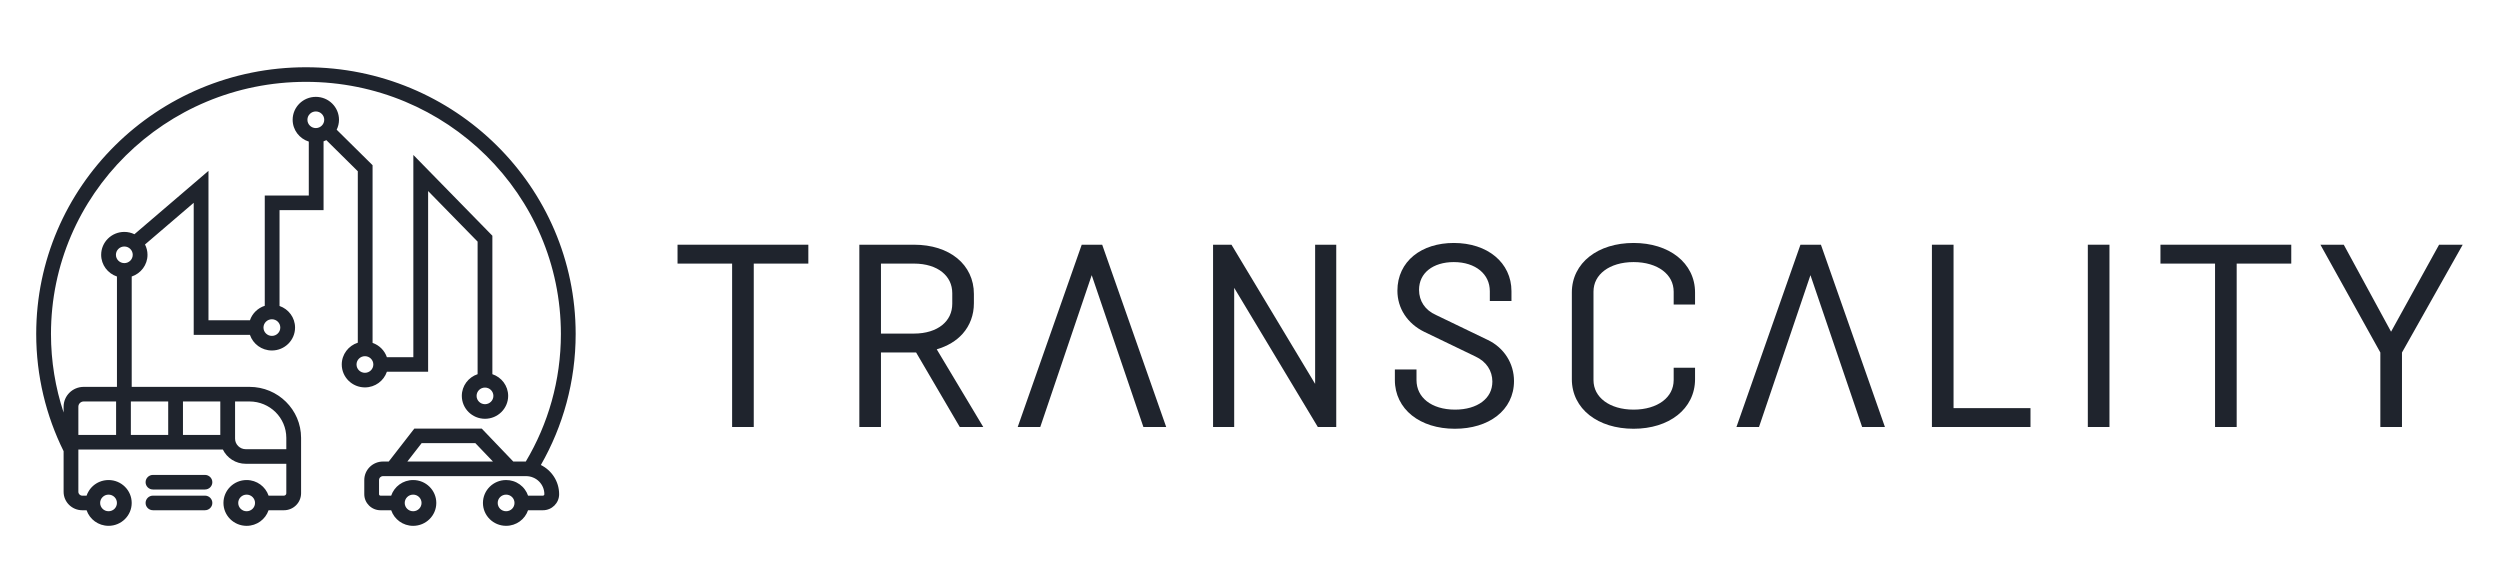
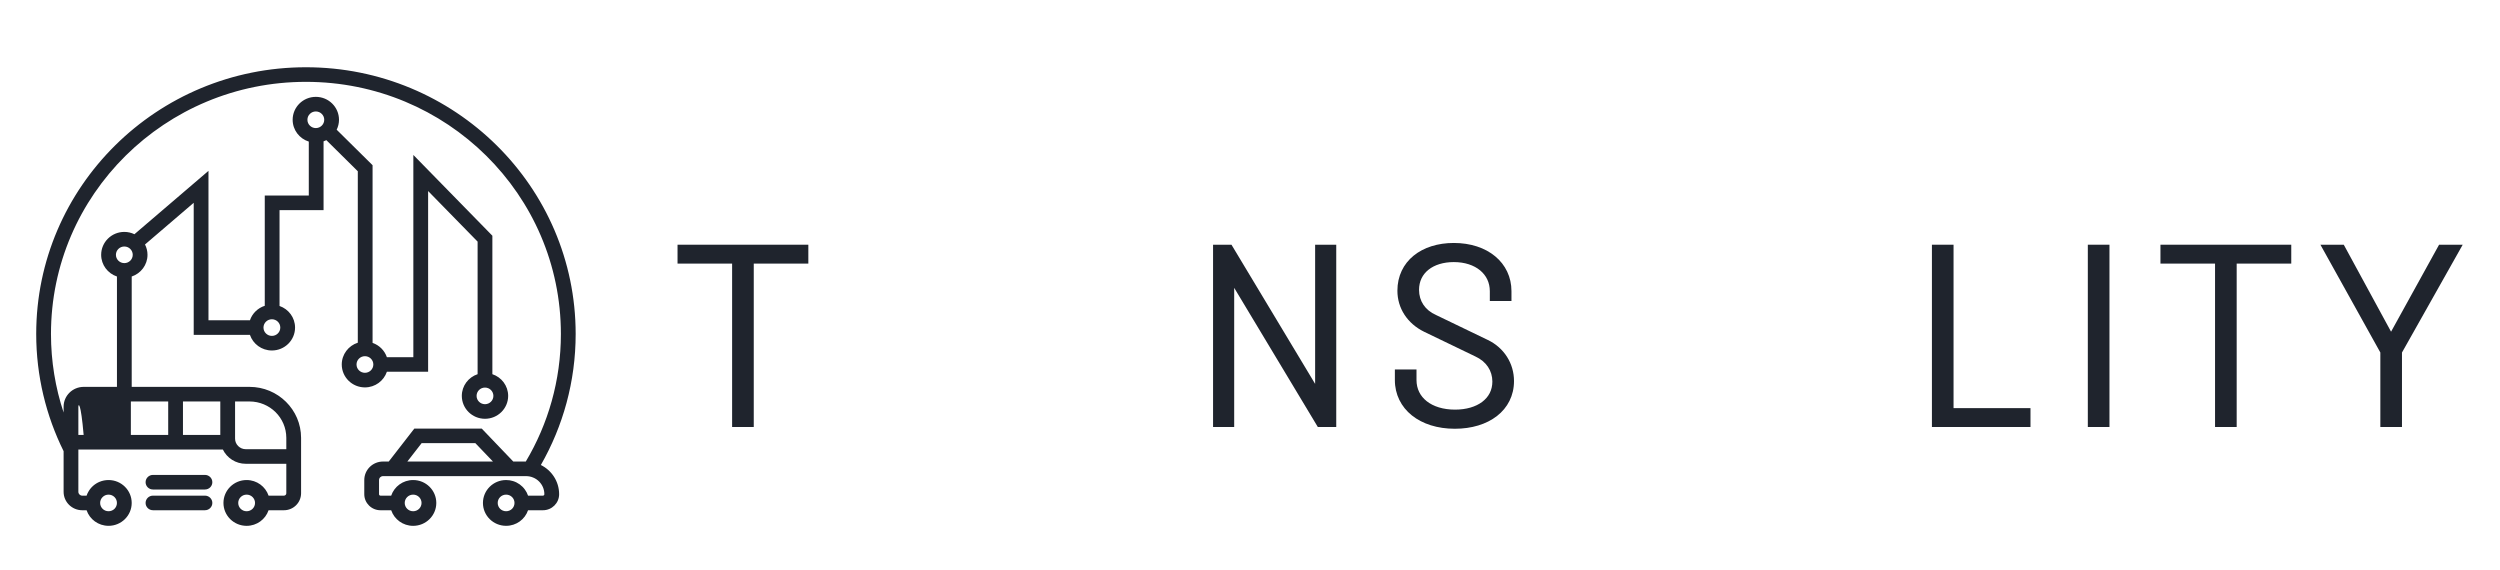
<svg xmlns="http://www.w3.org/2000/svg" width="215" height="49" viewBox="0 0 215 49" fill="none">
-   <path d="M44.247 43.254C44.247 43.053 44.168 42.877 44.038 42.748C43.904 42.617 43.727 42.538 43.527 42.538C43.324 42.538 43.146 42.617 43.012 42.748C42.882 42.877 42.803 43.053 42.803 43.254C42.803 43.452 42.882 43.627 43.012 43.759C43.146 43.888 43.324 43.966 43.527 43.966C43.727 43.966 43.904 43.888 44.038 43.759C44.168 43.627 44.247 43.452 44.247 43.254ZM42.394 39.692L40.882 38.112H36.259L35.032 39.692H42.394ZM34.806 43.253C34.807 43.452 34.886 43.627 35.018 43.758C35.151 43.888 35.328 43.967 35.53 43.967C35.731 43.967 35.908 43.888 36.041 43.758C36.173 43.627 36.252 43.452 36.253 43.253C36.252 43.053 36.173 42.879 36.041 42.747C35.908 42.617 35.731 42.538 35.53 42.538C35.328 42.538 35.151 42.617 35.018 42.747C34.886 42.879 34.807 43.053 34.806 43.253ZM6.739 37.404H9.984V34.526H7.193C6.943 34.529 6.739 34.73 6.739 34.975V37.404ZM10.181 22.419C10.314 22.549 10.491 22.628 10.693 22.628C10.894 22.628 11.071 22.549 11.204 22.419C11.336 22.288 11.415 22.113 11.416 21.914C11.415 21.714 11.336 21.54 11.204 21.408C11.071 21.278 10.894 21.199 10.693 21.199C10.491 21.199 10.314 21.278 10.181 21.408C10.049 21.54 9.97 21.714 9.969 21.914C9.97 22.113 10.049 22.288 10.181 22.419ZM11.254 37.404H14.465V34.526H11.254V37.404ZM15.735 37.404H18.946V34.526H15.735V37.404ZM22.659 28.172C22.66 28.371 22.739 28.546 22.871 28.677C23.004 28.808 23.181 28.887 23.383 28.887C23.584 28.887 23.761 28.808 23.894 28.677C24.026 28.546 24.105 28.371 24.105 28.172C24.105 27.973 24.026 27.798 23.894 27.666C23.761 27.536 23.584 27.457 23.383 27.457C23.181 27.457 23.004 27.536 22.871 27.666C22.739 27.798 22.66 27.973 22.659 28.172ZM26.65 10.805C26.782 10.936 26.959 11.014 27.161 11.015C27.363 11.014 27.539 10.936 27.672 10.805C27.804 10.674 27.884 10.499 27.884 10.3C27.884 10.1 27.804 9.926 27.672 9.795C27.539 9.664 27.363 9.585 27.161 9.585C26.959 9.585 26.782 9.664 26.65 9.795C26.518 9.926 26.438 10.1 26.438 10.3C26.438 10.499 26.518 10.674 26.65 10.805ZM30.873 30.841C30.741 30.972 30.661 31.147 30.661 31.346C30.661 31.546 30.741 31.721 30.873 31.852C31.006 31.982 31.183 32.061 31.384 32.061C31.585 32.061 31.762 31.982 31.895 31.852C32.027 31.721 32.107 31.546 32.107 31.346C32.107 31.147 32.027 30.972 31.895 30.841C31.762 30.711 31.586 30.632 31.384 30.632C31.183 30.632 31.006 30.711 30.873 30.841ZM41.197 33.54C41.066 33.672 40.986 33.846 40.986 34.046C40.986 34.245 41.066 34.42 41.197 34.551C41.33 34.682 41.507 34.76 41.709 34.761C41.91 34.76 42.087 34.682 42.22 34.551C42.352 34.42 42.431 34.245 42.432 34.046C42.431 33.846 42.352 33.672 42.22 33.54C42.087 33.41 41.91 33.331 41.709 33.331C41.507 33.331 41.33 33.41 41.197 33.54ZM20.216 37.72C20.216 37.974 20.318 38.198 20.486 38.364C20.655 38.53 20.881 38.631 21.137 38.631H24.623V37.652C24.62 36.789 24.268 36.011 23.697 35.443C23.122 34.878 22.335 34.529 21.462 34.526H20.216V37.72ZM21.933 43.253C21.933 43.053 21.853 42.879 21.721 42.747C21.588 42.617 21.412 42.538 21.21 42.538C21.008 42.538 20.832 42.617 20.699 42.747C20.567 42.879 20.488 43.053 20.487 43.253C20.488 43.452 20.567 43.627 20.699 43.758C20.832 43.888 21.008 43.967 21.21 43.967C21.412 43.967 21.588 43.888 21.721 43.758C21.853 43.627 21.933 43.452 21.933 43.253ZM8.612 43.254C8.612 43.452 8.692 43.627 8.825 43.759C8.955 43.888 9.133 43.966 9.336 43.966C9.536 43.966 9.714 43.888 9.847 43.759C9.977 43.627 10.056 43.452 10.056 43.254C10.056 43.053 9.977 42.877 9.847 42.748C9.714 42.617 9.536 42.538 9.336 42.538C9.133 42.538 8.955 42.617 8.825 42.748C8.692 42.877 8.612 43.053 8.612 43.254ZM48.085 42.504C48.085 43.263 47.463 43.881 46.692 43.881H45.412C45.149 44.66 44.403 45.221 43.527 45.221C42.425 45.221 41.533 44.34 41.533 43.254C41.533 42.165 42.425 41.283 43.527 41.283C43.733 41.283 43.933 41.314 44.117 41.371C44.536 41.499 44.895 41.76 45.142 42.105C45.26 42.262 45.349 42.438 45.412 42.626H46.692C46.761 42.626 46.815 42.57 46.815 42.504C46.815 42.071 46.641 41.688 46.355 41.402C46.212 41.261 46.041 41.145 45.853 41.07C45.666 40.991 45.46 40.947 45.244 40.947H44.416H32.937C32.75 40.947 32.597 41.098 32.597 41.286V42.504C32.597 42.57 32.655 42.626 32.721 42.626H33.642C33.907 41.846 34.651 41.283 35.53 41.283C36.63 41.283 37.522 42.164 37.522 43.253C37.522 44.341 36.63 45.222 35.53 45.223C34.651 45.222 33.908 44.661 33.642 43.881H32.721C31.953 43.881 31.328 43.263 31.328 42.504V41.286C31.328 40.404 32.048 39.695 32.937 39.692H33.432L35.633 36.857H41.428L44.142 39.692H45.219C47.136 36.472 48.237 32.725 48.237 28.718C48.234 22.73 45.784 17.314 41.812 13.388C37.845 9.465 32.366 7.039 26.309 7.039C20.252 7.039 14.777 9.465 10.806 13.388C6.838 17.314 4.384 22.73 4.384 28.718C4.384 31.078 4.765 33.35 5.47 35.477V34.975C5.47 34.034 6.241 33.274 7.193 33.271H10.058V23.78C9.269 23.517 8.7 22.782 8.7 21.914C8.7 20.826 9.592 19.944 10.693 19.944C11.004 19.944 11.298 20.017 11.561 20.143L17.929 14.694V27.543H21.495C21.697 26.953 22.171 26.489 22.77 26.298V16.816H26.556V12.177C25.751 11.923 25.168 11.18 25.168 10.3C25.169 9.211 26.06 8.33 27.161 8.33C28.262 8.33 29.153 9.211 29.154 10.3C29.154 10.607 29.08 10.896 28.954 11.155L32.041 14.207V29.488C32.619 29.688 33.075 30.143 33.271 30.717H35.548V13.325L42.344 20.272V32.18C43.133 32.442 43.701 33.177 43.702 34.046C43.701 35.134 42.809 36.015 41.709 36.016C40.608 36.015 39.716 35.134 39.716 34.046C39.716 33.177 40.285 32.442 41.074 32.18V20.779L36.818 16.429V31.972H33.272C33.007 32.753 32.263 33.316 31.384 33.317C30.283 33.316 29.392 32.435 29.391 31.346C29.392 30.47 29.971 29.728 30.771 29.472V14.727L28.067 12.053C27.989 12.092 27.909 12.126 27.826 12.155V18.072H24.04V26.314C24.817 26.582 25.375 27.312 25.375 28.172C25.375 29.26 24.483 30.142 23.383 30.142C22.503 30.142 21.759 29.579 21.494 28.798H16.659V17.441L12.47 21.026C12.606 21.293 12.685 21.594 12.685 21.914C12.685 22.782 12.116 23.517 11.327 23.78V33.271H21.462C23.909 33.274 25.89 35.233 25.893 37.652V42.422C25.89 43.229 25.233 43.881 24.417 43.881H23.097C22.832 44.661 22.088 45.222 21.21 45.223C20.11 45.222 19.218 44.341 19.217 43.253C19.218 42.164 20.11 41.283 21.21 41.283C22.089 41.283 22.833 41.846 23.098 42.626H24.417C24.532 42.626 24.623 42.535 24.623 42.422V39.886H21.137C20.268 39.886 19.52 39.385 19.166 38.66H6.822H6.739V41.035V42.297C6.739 42.479 6.888 42.626 7.069 42.626H7.447C7.489 42.501 7.542 42.381 7.612 42.268C7.825 41.895 8.165 41.6 8.568 41.434C8.806 41.337 9.066 41.283 9.336 41.283C10.434 41.283 11.326 42.165 11.326 43.254C11.326 44.34 10.434 45.221 9.336 45.221C8.457 45.221 7.711 44.66 7.447 43.881H7.069C6.187 43.878 5.47 43.172 5.47 42.297V38.801C3.962 35.757 3.114 32.333 3.114 28.718C3.114 16.052 13.497 5.784 26.309 5.784C39.121 5.784 49.504 16.052 49.507 28.718C49.507 32.813 48.418 36.66 46.514 39.99C47.444 40.451 48.085 41.402 48.085 42.504ZM17.626 40.842H13.155C12.805 40.842 12.521 41.123 12.521 41.47C12.521 41.816 12.805 42.097 13.155 42.097H17.626C17.977 42.097 18.261 41.816 18.261 41.47C18.261 41.123 17.977 40.842 17.626 40.842ZM18.261 43.253C18.261 43.599 17.977 43.88 17.626 43.88H13.155C12.805 43.88 12.521 43.599 12.521 43.253C12.521 42.906 12.805 42.625 13.155 42.625H17.626C17.977 42.625 18.261 42.906 18.261 43.253Z" fill="#1F242D" />
+   <path d="M44.247 43.254C44.247 43.053 44.168 42.877 44.038 42.748C43.904 42.617 43.727 42.538 43.527 42.538C43.324 42.538 43.146 42.617 43.012 42.748C42.882 42.877 42.803 43.053 42.803 43.254C42.803 43.452 42.882 43.627 43.012 43.759C43.146 43.888 43.324 43.966 43.527 43.966C43.727 43.966 43.904 43.888 44.038 43.759C44.168 43.627 44.247 43.452 44.247 43.254ZM42.394 39.692L40.882 38.112H36.259L35.032 39.692H42.394ZM34.806 43.253C34.807 43.452 34.886 43.627 35.018 43.758C35.151 43.888 35.328 43.967 35.53 43.967C35.731 43.967 35.908 43.888 36.041 43.758C36.173 43.627 36.252 43.452 36.253 43.253C36.252 43.053 36.173 42.879 36.041 42.747C35.908 42.617 35.731 42.538 35.53 42.538C35.328 42.538 35.151 42.617 35.018 42.747C34.886 42.879 34.807 43.053 34.806 43.253ZM6.739 37.404H9.984H7.193C6.943 34.529 6.739 34.73 6.739 34.975V37.404ZM10.181 22.419C10.314 22.549 10.491 22.628 10.693 22.628C10.894 22.628 11.071 22.549 11.204 22.419C11.336 22.288 11.415 22.113 11.416 21.914C11.415 21.714 11.336 21.54 11.204 21.408C11.071 21.278 10.894 21.199 10.693 21.199C10.491 21.199 10.314 21.278 10.181 21.408C10.049 21.54 9.97 21.714 9.969 21.914C9.97 22.113 10.049 22.288 10.181 22.419ZM11.254 37.404H14.465V34.526H11.254V37.404ZM15.735 37.404H18.946V34.526H15.735V37.404ZM22.659 28.172C22.66 28.371 22.739 28.546 22.871 28.677C23.004 28.808 23.181 28.887 23.383 28.887C23.584 28.887 23.761 28.808 23.894 28.677C24.026 28.546 24.105 28.371 24.105 28.172C24.105 27.973 24.026 27.798 23.894 27.666C23.761 27.536 23.584 27.457 23.383 27.457C23.181 27.457 23.004 27.536 22.871 27.666C22.739 27.798 22.66 27.973 22.659 28.172ZM26.65 10.805C26.782 10.936 26.959 11.014 27.161 11.015C27.363 11.014 27.539 10.936 27.672 10.805C27.804 10.674 27.884 10.499 27.884 10.3C27.884 10.1 27.804 9.926 27.672 9.795C27.539 9.664 27.363 9.585 27.161 9.585C26.959 9.585 26.782 9.664 26.65 9.795C26.518 9.926 26.438 10.1 26.438 10.3C26.438 10.499 26.518 10.674 26.65 10.805ZM30.873 30.841C30.741 30.972 30.661 31.147 30.661 31.346C30.661 31.546 30.741 31.721 30.873 31.852C31.006 31.982 31.183 32.061 31.384 32.061C31.585 32.061 31.762 31.982 31.895 31.852C32.027 31.721 32.107 31.546 32.107 31.346C32.107 31.147 32.027 30.972 31.895 30.841C31.762 30.711 31.586 30.632 31.384 30.632C31.183 30.632 31.006 30.711 30.873 30.841ZM41.197 33.54C41.066 33.672 40.986 33.846 40.986 34.046C40.986 34.245 41.066 34.42 41.197 34.551C41.33 34.682 41.507 34.76 41.709 34.761C41.91 34.76 42.087 34.682 42.22 34.551C42.352 34.42 42.431 34.245 42.432 34.046C42.431 33.846 42.352 33.672 42.22 33.54C42.087 33.41 41.91 33.331 41.709 33.331C41.507 33.331 41.33 33.41 41.197 33.54ZM20.216 37.72C20.216 37.974 20.318 38.198 20.486 38.364C20.655 38.53 20.881 38.631 21.137 38.631H24.623V37.652C24.62 36.789 24.268 36.011 23.697 35.443C23.122 34.878 22.335 34.529 21.462 34.526H20.216V37.72ZM21.933 43.253C21.933 43.053 21.853 42.879 21.721 42.747C21.588 42.617 21.412 42.538 21.21 42.538C21.008 42.538 20.832 42.617 20.699 42.747C20.567 42.879 20.488 43.053 20.487 43.253C20.488 43.452 20.567 43.627 20.699 43.758C20.832 43.888 21.008 43.967 21.21 43.967C21.412 43.967 21.588 43.888 21.721 43.758C21.853 43.627 21.933 43.452 21.933 43.253ZM8.612 43.254C8.612 43.452 8.692 43.627 8.825 43.759C8.955 43.888 9.133 43.966 9.336 43.966C9.536 43.966 9.714 43.888 9.847 43.759C9.977 43.627 10.056 43.452 10.056 43.254C10.056 43.053 9.977 42.877 9.847 42.748C9.714 42.617 9.536 42.538 9.336 42.538C9.133 42.538 8.955 42.617 8.825 42.748C8.692 42.877 8.612 43.053 8.612 43.254ZM48.085 42.504C48.085 43.263 47.463 43.881 46.692 43.881H45.412C45.149 44.66 44.403 45.221 43.527 45.221C42.425 45.221 41.533 44.34 41.533 43.254C41.533 42.165 42.425 41.283 43.527 41.283C43.733 41.283 43.933 41.314 44.117 41.371C44.536 41.499 44.895 41.76 45.142 42.105C45.26 42.262 45.349 42.438 45.412 42.626H46.692C46.761 42.626 46.815 42.57 46.815 42.504C46.815 42.071 46.641 41.688 46.355 41.402C46.212 41.261 46.041 41.145 45.853 41.07C45.666 40.991 45.46 40.947 45.244 40.947H44.416H32.937C32.75 40.947 32.597 41.098 32.597 41.286V42.504C32.597 42.57 32.655 42.626 32.721 42.626H33.642C33.907 41.846 34.651 41.283 35.53 41.283C36.63 41.283 37.522 42.164 37.522 43.253C37.522 44.341 36.63 45.222 35.53 45.223C34.651 45.222 33.908 44.661 33.642 43.881H32.721C31.953 43.881 31.328 43.263 31.328 42.504V41.286C31.328 40.404 32.048 39.695 32.937 39.692H33.432L35.633 36.857H41.428L44.142 39.692H45.219C47.136 36.472 48.237 32.725 48.237 28.718C48.234 22.73 45.784 17.314 41.812 13.388C37.845 9.465 32.366 7.039 26.309 7.039C20.252 7.039 14.777 9.465 10.806 13.388C6.838 17.314 4.384 22.73 4.384 28.718C4.384 31.078 4.765 33.35 5.47 35.477V34.975C5.47 34.034 6.241 33.274 7.193 33.271H10.058V23.78C9.269 23.517 8.7 22.782 8.7 21.914C8.7 20.826 9.592 19.944 10.693 19.944C11.004 19.944 11.298 20.017 11.561 20.143L17.929 14.694V27.543H21.495C21.697 26.953 22.171 26.489 22.77 26.298V16.816H26.556V12.177C25.751 11.923 25.168 11.18 25.168 10.3C25.169 9.211 26.06 8.33 27.161 8.33C28.262 8.33 29.153 9.211 29.154 10.3C29.154 10.607 29.08 10.896 28.954 11.155L32.041 14.207V29.488C32.619 29.688 33.075 30.143 33.271 30.717H35.548V13.325L42.344 20.272V32.18C43.133 32.442 43.701 33.177 43.702 34.046C43.701 35.134 42.809 36.015 41.709 36.016C40.608 36.015 39.716 35.134 39.716 34.046C39.716 33.177 40.285 32.442 41.074 32.18V20.779L36.818 16.429V31.972H33.272C33.007 32.753 32.263 33.316 31.384 33.317C30.283 33.316 29.392 32.435 29.391 31.346C29.392 30.47 29.971 29.728 30.771 29.472V14.727L28.067 12.053C27.989 12.092 27.909 12.126 27.826 12.155V18.072H24.04V26.314C24.817 26.582 25.375 27.312 25.375 28.172C25.375 29.26 24.483 30.142 23.383 30.142C22.503 30.142 21.759 29.579 21.494 28.798H16.659V17.441L12.47 21.026C12.606 21.293 12.685 21.594 12.685 21.914C12.685 22.782 12.116 23.517 11.327 23.78V33.271H21.462C23.909 33.274 25.89 35.233 25.893 37.652V42.422C25.89 43.229 25.233 43.881 24.417 43.881H23.097C22.832 44.661 22.088 45.222 21.21 45.223C20.11 45.222 19.218 44.341 19.217 43.253C19.218 42.164 20.11 41.283 21.21 41.283C22.089 41.283 22.833 41.846 23.098 42.626H24.417C24.532 42.626 24.623 42.535 24.623 42.422V39.886H21.137C20.268 39.886 19.52 39.385 19.166 38.66H6.822H6.739V41.035V42.297C6.739 42.479 6.888 42.626 7.069 42.626H7.447C7.489 42.501 7.542 42.381 7.612 42.268C7.825 41.895 8.165 41.6 8.568 41.434C8.806 41.337 9.066 41.283 9.336 41.283C10.434 41.283 11.326 42.165 11.326 43.254C11.326 44.34 10.434 45.221 9.336 45.221C8.457 45.221 7.711 44.66 7.447 43.881H7.069C6.187 43.878 5.47 43.172 5.47 42.297V38.801C3.962 35.757 3.114 32.333 3.114 28.718C3.114 16.052 13.497 5.784 26.309 5.784C39.121 5.784 49.504 16.052 49.507 28.718C49.507 32.813 48.418 36.66 46.514 39.99C47.444 40.451 48.085 41.402 48.085 42.504ZM17.626 40.842H13.155C12.805 40.842 12.521 41.123 12.521 41.47C12.521 41.816 12.805 42.097 13.155 42.097H17.626C17.977 42.097 18.261 41.816 18.261 41.47C18.261 41.123 17.977 40.842 17.626 40.842ZM18.261 43.253C18.261 43.599 17.977 43.88 17.626 43.88H13.155C12.805 43.88 12.521 43.599 12.521 43.253C12.521 42.906 12.805 42.625 13.155 42.625H17.626C17.977 42.625 18.261 42.906 18.261 43.253Z" fill="#1F242D" />
  <path d="M58.268 22.669H62.962V36.722H64.823V22.669H69.517V21.045H58.268V22.669Z" fill="#1F242D" />
-   <path d="M78.6 28.688H75.763V22.669H78.6C79.641 22.669 80.47 22.947 81.029 23.396C81.588 23.848 81.893 24.462 81.895 25.214V26.121C81.893 26.885 81.587 27.505 81.029 27.958C80.47 28.409 79.641 28.688 78.6 28.688ZM82.792 28.697C83.414 27.993 83.757 27.089 83.755 26.078V25.279C83.758 24.036 83.235 22.957 82.323 22.212C81.411 21.464 80.126 21.045 78.6 21.045H73.903V36.722H75.763V30.311H78.784L82.54 36.722H84.561L80.56 30.042C81.476 29.771 82.244 29.318 82.792 28.697Z" fill="#1F242D" />
-   <path d="M93.028 21.045L87.523 36.722H89.463L93.887 23.664L98.332 36.722H100.293L94.788 21.045H93.028Z" fill="#1F242D" />
-   <path d="M154.839 21.045L149.334 36.722H151.274L155.698 23.664L160.143 36.722H162.104L156.599 21.045H154.839Z" fill="#1F242D" />
  <path d="M113.101 33.014L105.907 21.045H104.323V36.722H106.14V24.754L113.333 36.722H114.917V21.045H113.101V33.014Z" fill="#1F242D" />
  <path d="M127.946 29.234L123.509 27.095L123.504 27.092C122.551 26.675 122.042 25.886 122.037 24.933C122.04 24.18 122.339 23.606 122.856 23.192C123.374 22.78 124.128 22.539 125.027 22.539C125.977 22.539 126.756 22.81 127.289 23.25C127.822 23.693 128.123 24.3 128.125 25.042V25.885H129.986V25.042C129.988 23.829 129.471 22.774 128.587 22.043C127.705 21.31 126.468 20.895 125.027 20.895C123.653 20.895 122.446 21.276 121.572 21.987C120.698 22.697 120.175 23.745 120.177 24.998C120.174 26.508 121.036 27.826 122.475 28.532L126.869 30.65L126.873 30.652C127.831 31.091 128.34 31.885 128.344 32.813C128.341 33.56 128.026 34.138 127.471 34.56C126.915 34.98 126.103 35.229 125.136 35.228C124.106 35.228 123.27 34.955 122.702 34.507C122.135 34.058 121.822 33.444 121.819 32.683V31.774H119.959V32.683C119.956 33.919 120.499 34.987 121.418 35.723C122.337 36.46 123.62 36.873 125.114 36.873C126.563 36.873 127.827 36.488 128.741 35.776C129.657 35.066 130.207 34.017 130.204 32.769C130.206 31.261 129.353 29.904 127.946 29.234Z" fill="#1F242D" />
-   <path d="M144.264 22.06C143.318 21.313 142.004 20.895 140.488 20.895C138.962 20.895 137.642 21.313 136.693 22.06C135.743 22.804 135.177 23.889 135.179 25.149V32.618C135.177 33.878 135.743 34.963 136.693 35.708C137.642 36.455 138.962 36.873 140.488 36.873C142.004 36.873 143.318 36.455 144.264 35.708C145.21 34.963 145.776 33.878 145.774 32.618V31.623H143.936V32.683C143.933 33.438 143.599 34.05 143.001 34.503C142.402 34.954 141.53 35.228 140.488 35.228C139.446 35.228 138.573 34.954 137.975 34.503C137.377 34.05 137.042 33.438 137.04 32.683V25.085C137.042 24.33 137.377 23.717 137.975 23.264C138.573 22.813 139.446 22.539 140.488 22.539C141.53 22.539 142.402 22.813 143.001 23.264C143.599 23.717 143.933 24.33 143.936 25.085V26.187H145.774V25.149C145.776 23.889 145.21 22.805 144.264 22.06Z" fill="#1F242D" />
  <path d="M168.005 21.045H166.145V36.722H174.622V35.099H168.005V21.045Z" fill="#1F242D" />
  <path d="M179.553 36.722H181.414V21.045H179.553V36.722Z" fill="#1F242D" />
  <path d="M185.799 22.669H190.494V36.722H192.354V22.669H197.049V21.045H185.799V22.669Z" fill="#1F242D" />
  <path d="M209.761 21.045L205.631 28.527L201.564 21.045H199.556L204.71 30.316V36.722H206.57V30.317L211.793 21.045H209.761Z" fill="#1F242D" />
</svg>